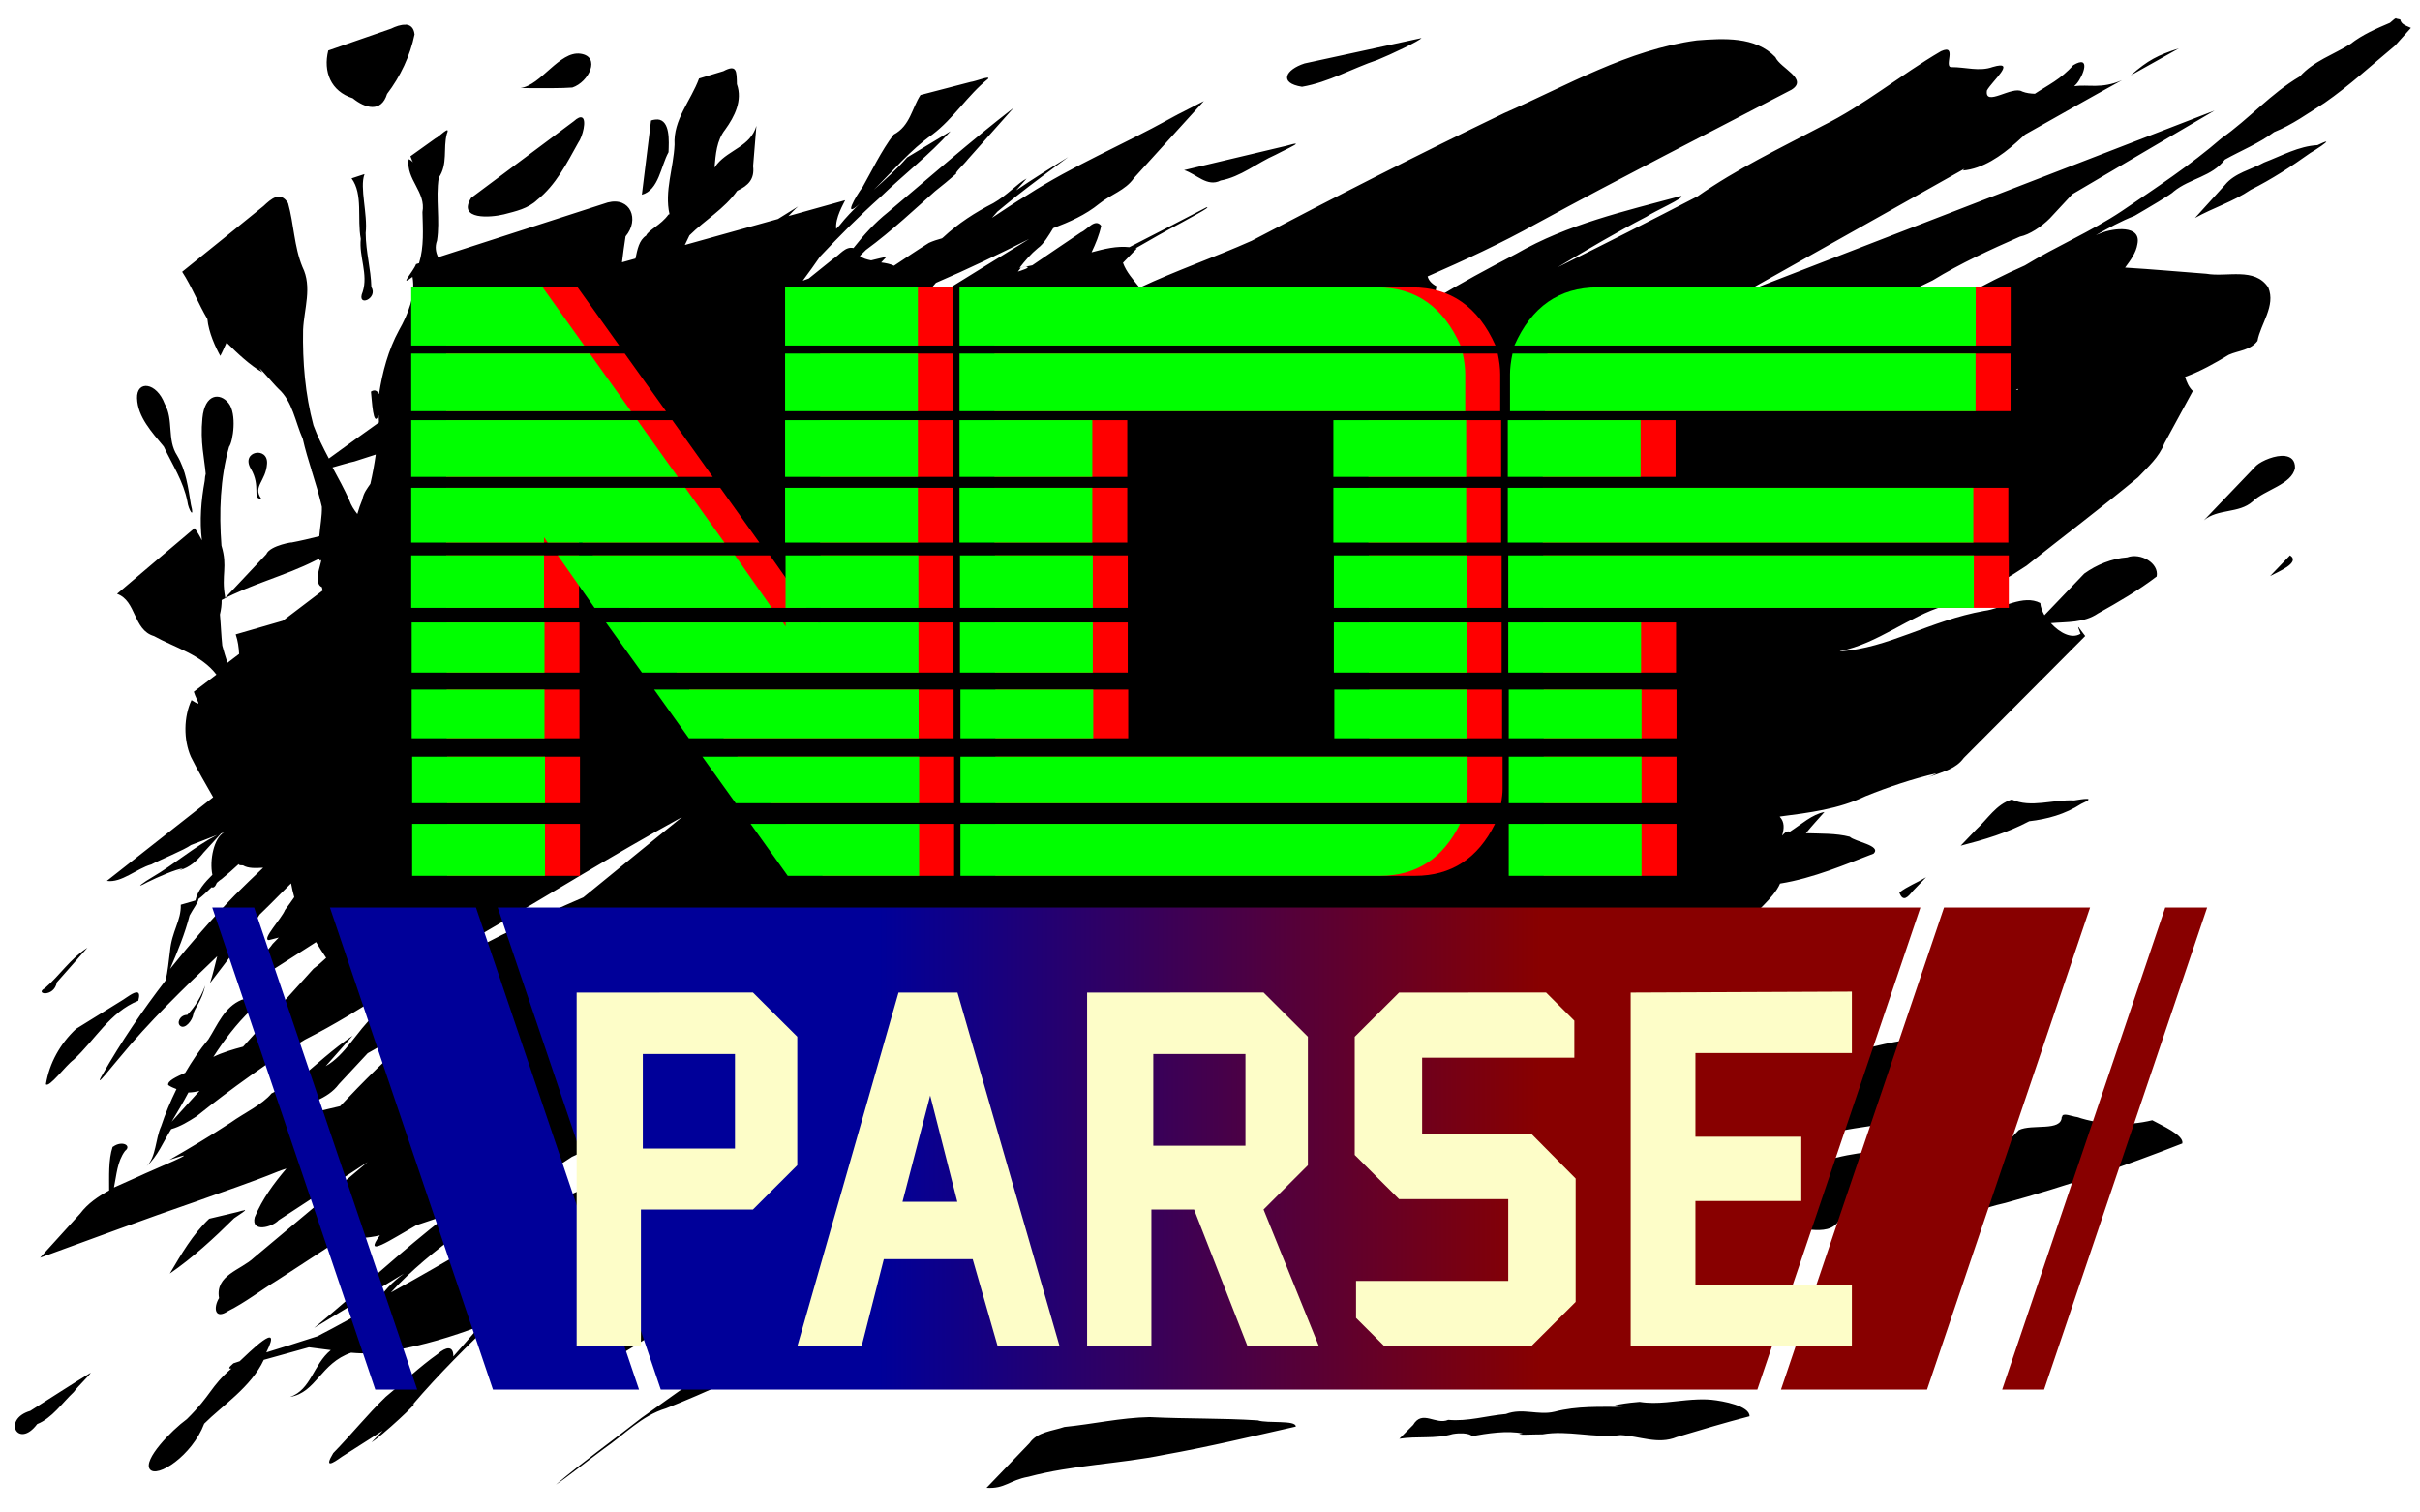
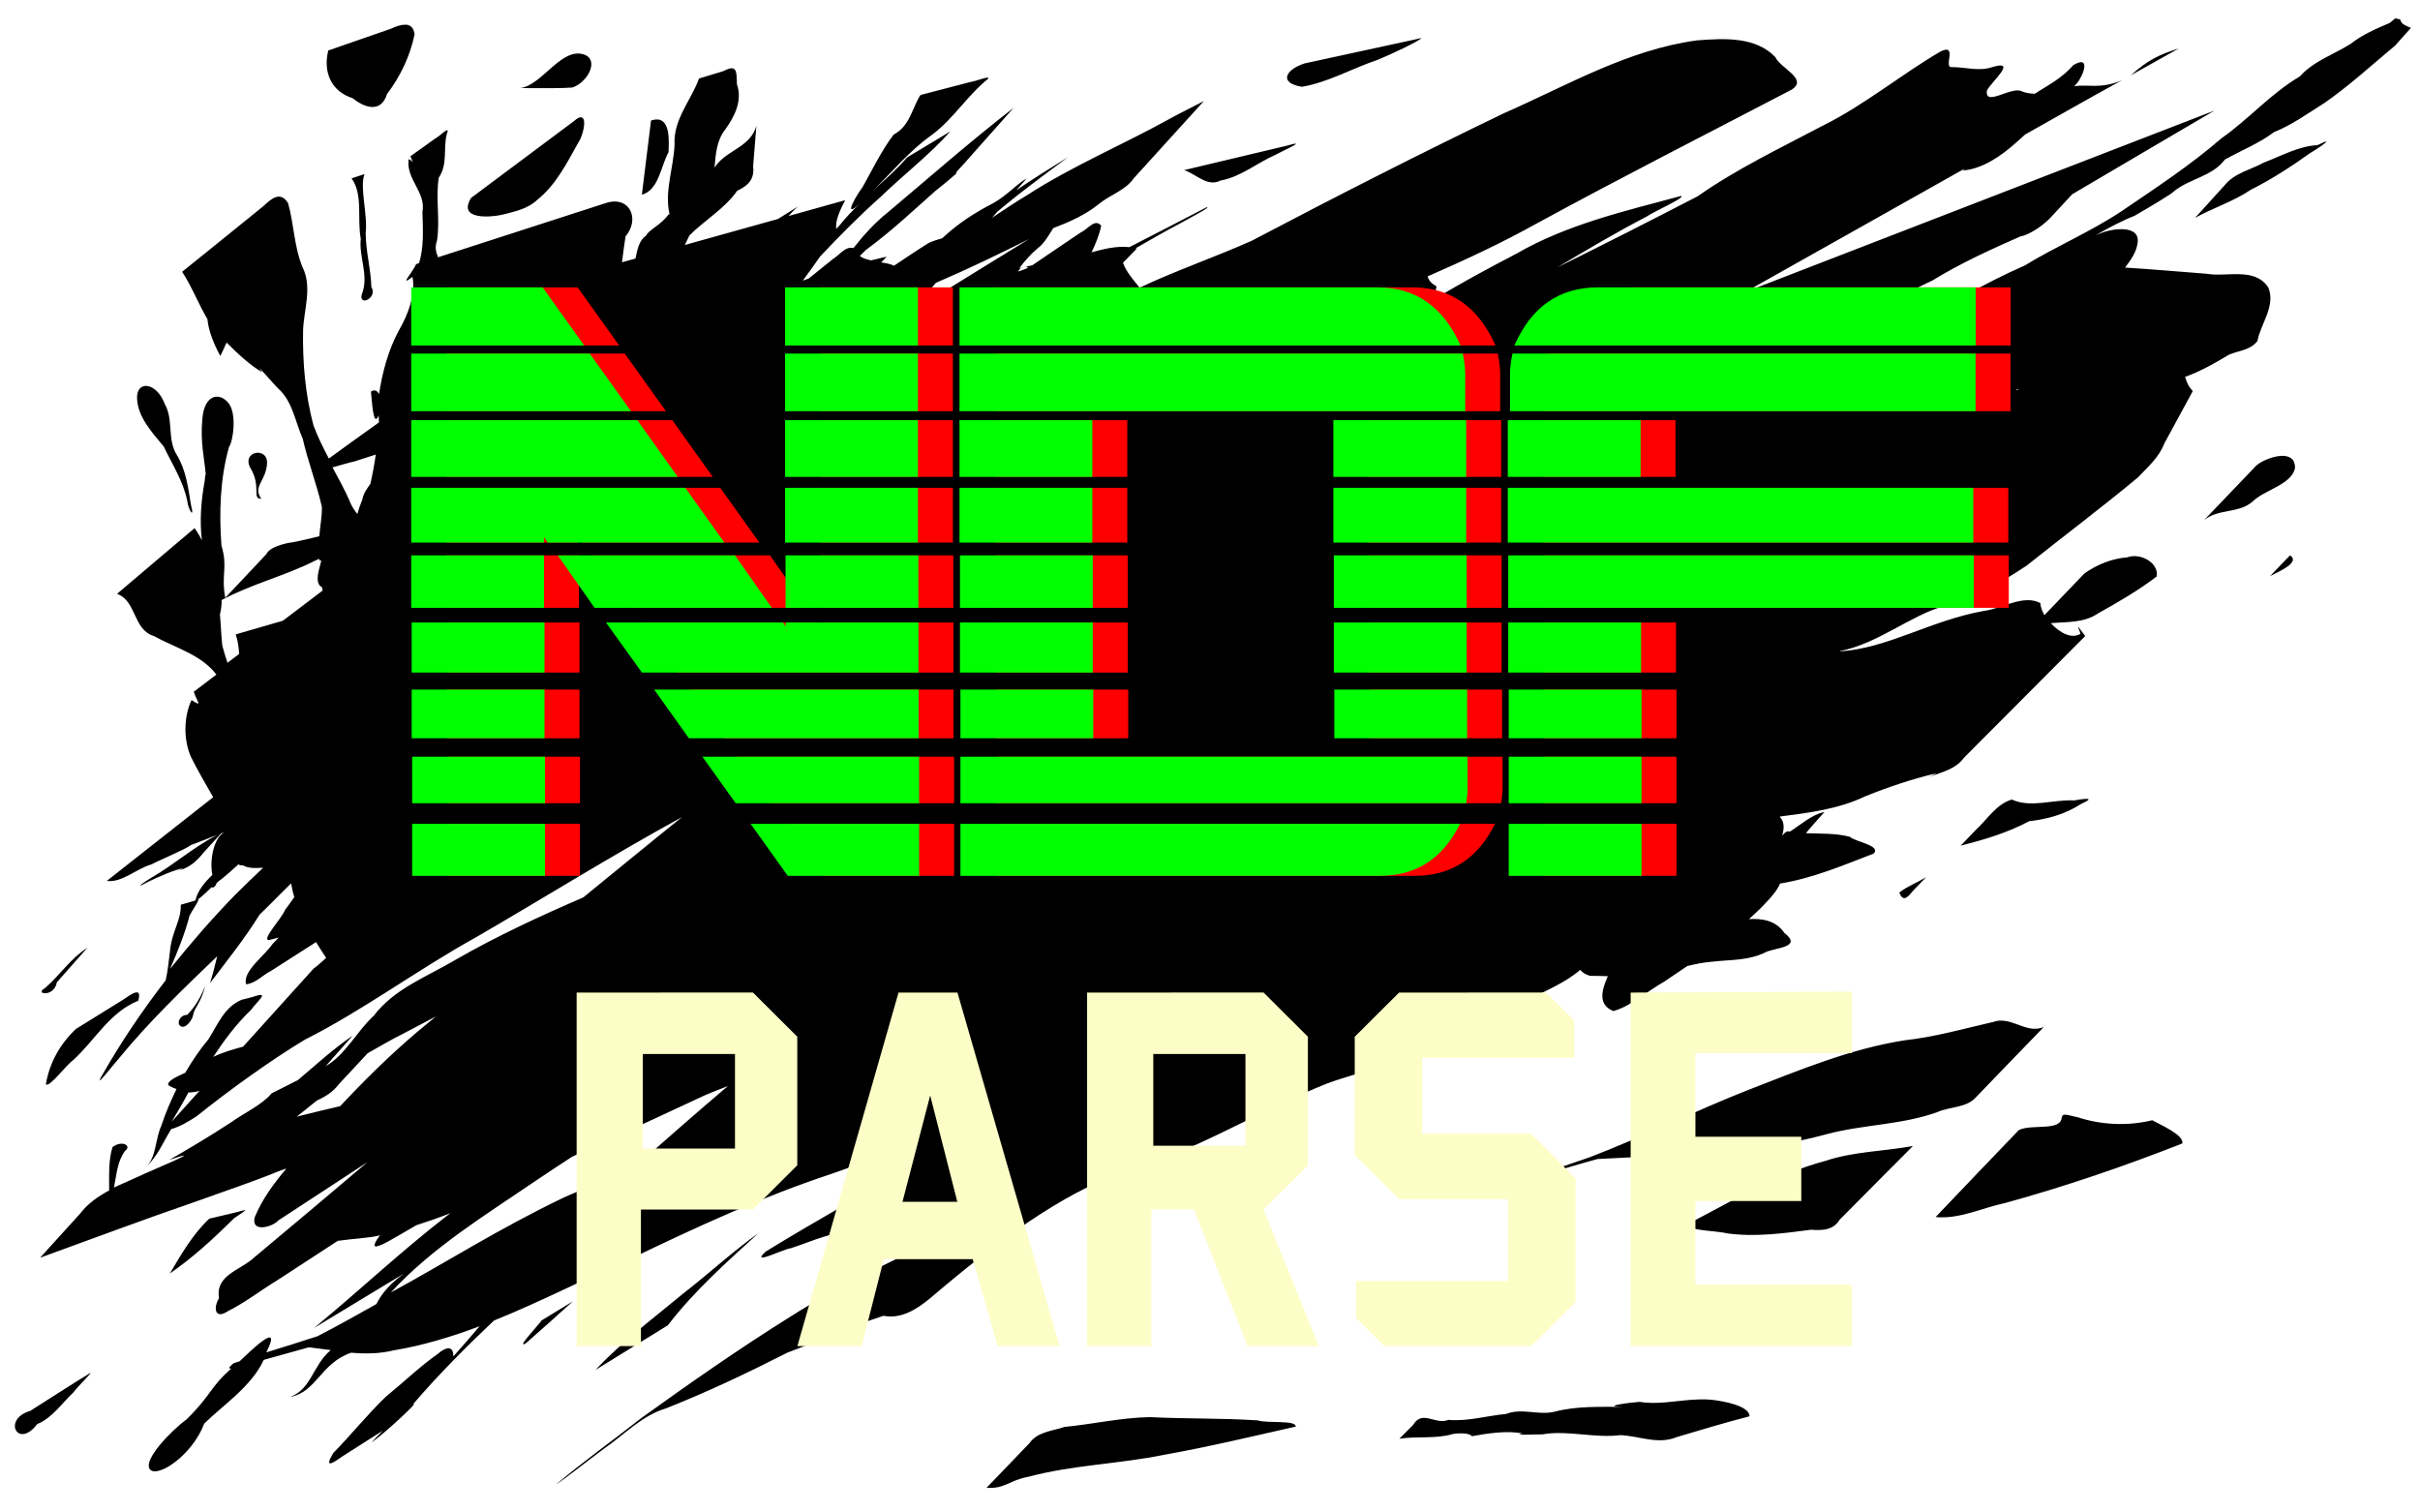
<svg xmlns="http://www.w3.org/2000/svg" width="256" height="160" version="1.1" viewBox="0 0 512 320">
  <defs>
    <filter id="blur" x="-.023" y="-.094" width="1.05" height="1.19" style="color-interpolation-filters:sRGB">
      <feGaussianBlur result="blur" stdDeviation="4 4" />
    </filter>
    <filter id="shadow" x="-.089" y="-.321" width="1.18" height="1.71" style="color-interpolation-filters:sRGB">
      <feFlood flood-color="rgb(0,0,0)" result="flood" />
      <feComposite in="flood" in2="SourceGraphic" operator="in" result="composite1" />
      <feGaussianBlur in="composite1" result="blur" stdDeviation="10" />
      <feOffset dx="0" dy="5" result="offset" />
      <feComposite in="SourceGraphic" in2="offset" result="fbSourceGraphic" />
    </filter>
    <linearGradient id="grad_fill" x1="186" x2="326" y1="390" y2="390" gradientUnits="userSpaceOnUse">
      <stop style="stop-color:#009" offset="0" />
      <stop style="stop-color:#800" offset="1" />
    </linearGradient>
  </defs>
  <path id="blob" d="m507 3.94c-0.076-0.302-0.717 0.347-1.35 0.883-2.91 1.24-5.82 2.49-8.36 4.48-3.63 2.29-7.77 3.58-10.7 6.86-6.13 3.59-10.8 9.04-16.6 13.1-6.59 5.71-13.9 10.5-21.1 15.4-6.54 4.36-13.8 7.41-20.5 11.5-4.36 1.91-8.57 4.09-12.7 6.35-2.51 0.899-5.03 1.75-7.55 2.62-4.63 0.658-9.27 1.3-13.9 2.02 2.63-1.54 5.25-3.1 7.88-4.64 2.27-1.02 4.53-2.08 6.76-3.19 5.89-3.62 12.2-6.49 18.5-9.27 1.95-0.38 4.56-2.09 6.31-3.86l4.74-5.1c10-5.93 20.1-11.8 30.1-17.7-33.1 12.8-66.2 25.6-99.3 38.4 15.5-8.71 30.9-17.4 46.4-26.1l-0.346 0.383c4.17-0.348 8.07-3.05 11.3-5.93 0.631-0.546 1.23-1.12 1.86-1.68 6.82-3.84 13.6-7.7 20.5-11.5-4.45 1.93-7.03 0.821-10.1 1.28 0.164-0.188 0.352-0.351 0.514-0.541 1.39-1.62 3.15-6.22-0.721-3.92-2.56 2.95-5.51 4.31-8.12 6.05-0.901-0.028-1.8-0.128-2.68-0.473-2.1-1.31-8.01 3.4-7.46-0.224 1.02-1.92 6.51-6.53 1.21-4.97-2.79 1.02-5.8 0.009-8.7 0.027-1.75 0.084 1.34-4.99-2.23-3.36-8.55 4.99-16.2 11.4-25.1 15.8-8.94 4.72-18.1 9.09-26.4 14.9-9.82 5.09-19.7 10.1-29.6 15 6.18-3.69 12.4-7.38 18.8-10.7 1.63-1.14 8.43-4.1 7.28-4.37-11.9 3.21-24 5.97-34.8 12.2-5.94 3.11-11.9 6.28-17.6 9.79 0.234-0.96 0.522-1.91 0.694-2.88-1.16-0.629-1.69-1.34-1.89-2.1 7.85-3.43 15.6-7.03 23.1-11.2 17.8-9.71 35.9-18.9 53.9-28.3 3.62-2.28-2.36-4.51-3.43-6.89-4.22-4.42-11-3.97-16.6-3.54-14.6 1.96-27.5 9.57-40.8 15.4-18 8.66-35.7 17.7-53.4 27-7.82 3.49-16 6.28-23.7 9.92-1.32-1.68-2.83-3.32-3.52-5.27 0.978-1.01 1.96-2.02 2.93-3.02-0.085-0.024-0.17-0.026-0.255-0.048 3.17-1.83 6.35-3.66 9.6-5.36 1.09-0.646 6.75-3.57 5.38-3.3-5.42 2.85-10.9 5.63-16.3 8.42-2.67-0.295-5.34 0.371-8 1.09 0.858-1.81 1.63-3.64 2.04-5.61-1.31-1.69-2.9 0.812-4.28 1.38-3.45 2.33-6.9 4.65-10.3 6.98-0.903 0.184-1.8 0.382-2.71 0.555 1.16-1.51 2.4-2.96 3.89-4.19 1.24-0.861 2.36-2.78 3.24-4.22 3.45-1.32 6.84-2.8 9.74-5.17 2.4-1.94 5.53-2.82 7.34-5.42 4.93-5.44 9.87-10.9 14.8-16.3-2.69 1.4-7.25 3.72-8.97 4.55 1.77-0.935 5.53-2.78 1.76-0.802-9.97 5.51-20.5 9.92-30.1 16.1-2.56 1.54-5.04 3.2-7.52 4.85 0.378-0.429 0.756-0.858 1.13-1.29 1.5-1.26 3.36-2.75 3.9-3.19 3.64-2.87 7.39-5.62 11.1-8.38-3.71 2.29-7.41 4.6-11 7.04 0.732-0.83 1.46-1.66 2.2-2.49-1.99 1.06-4.03 3.49-7.05 5.21-3.83 1.95-7.43 4.28-10.6 7.24-0.083 0.068-0.169 0.135-0.253 0.203-0.947 0.259-1.88 0.553-2.77 0.956-2.51 1.55-4.93 3.21-7.39 4.84-0.807-0.399-1.75-0.56-2.71-0.694l1.16-1.22c-1.1 0.239-2.19 0.52-3.28 0.779-0.891-0.177-1.75-0.397-2.39-0.937 0.438-0.42 0.854-0.866 1.3-1.28 5.51-4.04 10.5-8.78 15.6-13.3-1.75 1.24-5.31 4.06-5.8 4.62 3.15-2.43 6.33-4.84 9.31-7.46-0.494-0.048 1.79-2.13 2.43-3.01 3.23-3.64 6.46-7.29 9.69-10.9-9.12 7.06-17.8 14.7-26.6 22.1-2.76 2.2-5.11 4.8-7.28 7.56-1.75-0.42-2.91 1.46-4.33 2.31-1.71 1.38-3.42 2.75-5.13 4.13-0.425 0.152-0.85 0.3-1.27 0.458 1.26-1.68 2.48-3.38 3.66-5.1 4.14-4.39 8.38-8.68 12.9-12.7 4.82-4.66 10.2-8.77 14.7-13.8l-9.18 5.53c-2.15 2.49-4.61 4.66-7.05 6.85 4.07-3.99 7.71-8.42 12.4-11.7 4.48-3.37 7.42-8.29 11.8-11.8 0.486-0.733-2.67 0.558-3.72 0.68l-10.6 2.76c-1.81 2.75-2.18 6.54-5.68 8.38-2.53 3.27-4.85 8.09-6.57 11.1-1.41 1.88-4.37 7-0.572 3.49-1.51 1.44-2.97 2.93-4.27 4.58-0.243 0.261-0.494 0.513-0.738 0.773-0.287-2.31 1.63-5.44 1.89-6.06l-12 3.35c0.672-0.684 1.29-1.41 2.04-2.03-1.42 0.882-2.84 1.76-4.26 2.65l-19.7 5.5c0.34-0.667 0.655-1.35 0.976-2.03 3.28-3.26 7.38-5.59 10.1-9.43 2.39-1.13 3.7-2.49 3.37-5.22 0.231-2.84 0.463-5.68 0.694-8.53-1.22 4.33-5.73 5.01-8.29 8.07-0.207 0.237-0.377 0.528-0.574 0.779 0.263-2.83 0.423-5.7 2.26-8.05 2-2.77 3.71-6.15 2.48-9.62-0.059-2.73 0.015-4.28-2.86-2.75l-5.15 1.56c-1.71 4.68-5.49 8.7-5.18 14-0.211 4.92-2.17 9.84-1.07 14.7-0.081 0.024-0.146 0.067-0.228 0.089-1.58 2.22-4.26 3.29-4.71 4.45-1.5 0.966-1.85 2.89-2.26 4.85l-2.85 0.796c0.24-1.83 0.447-3.67 0.75-5.48 3.02-3.57 1.03-8.42-3.77-7.18-12 3.87-24 7.74-35.9 11.6-0.45-1.05-0.714-2.16-0.22-3.53 0.686-4.4-0.322-8.88 0.367-13.3 1.98-2.92 0.892-6.18 1.71-9.27 0.877-2.09-1.62 0.634-2.42 0.947-1.76 1.26-3.52 2.52-5.28 3.78 1.02 2.79 0.997 1.14-0.379 0.614-0.594 4.31 3.72 6.92 2.92 11.2 0.087 3.63 0.361 7.31-0.715 10.8-0.212 0.069-0.424 0.137-0.636 0.205-0.566 1.57-3.83 5.05-0.754 2.7 0.688 3.83-0.938 7.93-2.86 11.3-2.27 4.17-3.51 8.86-4.22 13.5-0.356-0.657-0.866-1.07-1.71-0.522 0.211 1.74 0.459 7.91 1.63 5.01 0.018 0.503 0.065 1.01 0.064 1.51-3.55 2.52-7.07 5.06-10.6 7.63-1.21-2.29-2.37-4.6-3.26-7.03-1.75-6.57-2.32-13.4-2.19-20.2 0.196-4.42 1.98-9.05-0.137-13.3-1.78-4.32-1.8-9.11-3.04-13.5-1.67-2.69-3.62-0.857-5.21 0.622-5.72 4.63-11.4 9.25-17.2 13.9 2.07 3.18 3.43 6.78 5.34 10 0.253 2.84 1.76 6.07 2.73 7.8 0.461-0.844 0.881-1.86 1.33-2.82 2.39 2.38 4.94 4.78 7.56 6.29-2.15-2.85 2.44 2.57 3.41 3.48 3.01 2.7 3.55 7 5.15 10.6 0.514 2.28 1.2 4.52 1.89 6.75-0.037 0.027-0.075 0.054-0.112 0.081 0.021 0.014 0.109-0.01 0.135 2e-3 0.772 2.5 1.55 5 2.13 7.55 0.057 1.93-0.378 4.11-0.545 6.22-1.99 0.497-3.98 0.973-5.99 1.35 0.914-0.213-4.42 0.502-5.23 2.46-2.9 3.08-5.81 6.16-8.71 9.25-0.004-0.059 0.012-0.124 0.006-0.182-0.858-4.77 0.604-6.35-0.775-10.9-0.534-6.97-0.273-14.3 1.61-20.9 0.831-1.08 1.71-6.95-0.111-9.24-1.82-2.3-5.04-1.99-5.53 3.17-0.497 5.16 0.424 8.48 0.696 11.8-0.089 0.312-0.171 0.769-0.209 1.47-0.768 4.17-1.1 8.42-0.597 12.6-0.437-0.896-0.94-1.76-1.55-2.59-5.48 4.65-11 9.29-16.4 13.9 4.16 1.5 3.36 7.63 7.82 8.94 4.47 2.48 9.99 3.91 13.2 8.14-1.59 1.21-3.19 2.42-4.78 3.63 0.643 2.13 2.05 3.37-0.487 1.77-1.66 3.51-1.72 8.41-0.126 12 1.44 2.92 3.11 5.72 4.71 8.55-7.52 5.9-15 11.8-22.5 17.7 3.1 0.477 6.3-2.61 9.42-3.48 1.94-1.03 7.03-3.09 8.38-4.1 1.86-0.692 3.7-1.43 5.54-2.14-4.89 2.51-9.05 6.22-13.8 8.98-1.41 0.801-4.21 2.78-0.987 1.03 2.2-1.09 6.16-2.81 7.57-2.93-1.53 0.802-3.59 1.68-0.68 0.369 2.14-0.591 3.68-2.02 5.02-3.71 1.23-1.35 2.47-2.7 3.7-4.05 0.229-0.088 0.459-0.176 0.688-0.265-2.22 1.16-3.16 5.97-2.52 9.01-1.64 1.62-3.11 3.3-3.59 5.43-0.185 0.073-0.202 0.027-0.431 0.131-0.885 0.257-1.77 0.512-2.66 0.769 0.101 3.38-1.9 5.57-2.29 9.87-0.279 2.24-0.471 4.2-0.906 6.12-4.91 6.36-9.41 13-13.4 20-2.19 3.71 2.64-2.55 3.6-3.59 6.33-7.71 13.5-14.6 20.7-21.5-0.49 1.91-0.907 3.84-1.53 5.69 3.61-4.76 7.35-9.42 10.5-14.5 1.45-1.43 2.93-2.84 4.34-4.31 0.76-0.78 1.55-1.53 2.32-2.3 0.173 0.984 0.397 1.96 0.672 2.92-0.649 0.9-1.27 1.83-1.95 2.7-0.686 1.79-5.05 6.35-3.41 6.38 0.693-0.179 1.39-0.358 2.08-0.537-0.438 0.441-0.855 0.903-1.3 1.34-1.71 2.54-6.42 5.83-5.61 8.54 2-0.165 3.5-1.95 5.28-2.83l9.52-6.09c0.706 1.15 1.38 2.24 2.14 3.34-0.873 0.792-1.74 1.6-2.68 2.29l-14.9 16.5c-2.15 0.574-4.3 1.19-6.29 2.16 2.3-3.56 4.85-6.94 7.92-9.89 1.47-2.01 4.29-4.15 0.4-2.79l-2.33 0.599c-3.67 1.51-5.09 5.3-7.04 8.37-1.86 2.2-3.45 4.6-4.9 7.07-1.9 0.868-3.81 1.73-3.6 2.6 0.543 0.39 1.15 0.616 1.75 0.854-1.25 2.55-2.36 5.16-3.25 7.86-1.22 2.67-1.04 6.48-3.05 8.44 2.3-2.07 3.52-5.17 5.18-7.83 1.9-0.54 3.65-1.6 5.39-2.73 6.99-5.61 15.9-12 22.9-16.2 12.5-6.31 23.8-14.8 36.1-21.6 14.6-8.47 28.9-17.4 43.7-25.5-6.99 5.61-13.9 11.3-20.9 17-9.26 4.01-18.4 8.22-27.2 13.3-5.93 3.5-12.8 6.04-17.1 11.7-3.56 3.25-6.09 8.4-10.2 10.7 1.9-2.15 3.81-4.29 5.71-6.44-4.11 2.78-7.78 6.18-11.6 9.4-1.86 0.934-3.71 1.87-5.57 2.81-1.97 2.4-5.83 4.16-8.62 6.16-4.26 2.79-8.63 5.4-13 7.91 8.97-3.02-4.27 2.41-6.34 3.43-1.79 0.81-3.59 1.61-5.38 2.41 0.561-2.67 0.669-5.47 2.34-7.74 1.5-1.12-0.613-2.28-2.52-0.893l-0.104 0.033c-0.921 2.77-0.716 6.33-0.734 9.22-2.32 1.27-4.51 2.75-6.12 4.88-2.83 3.12-5.66 6.24-8.49 9.36 10.9-3.95 22.2-8.2 33-11.9 5.76-2.09 11.6-4.01 17.3-6.33 0.26-0.137 1.21-0.426 1.81-0.636-2.66 3.14-5.1 6.43-6.7 10.3-0.834 3.31 3.68 2.14 5.07 0.624 6.26-4.1 12.5-8.2 18.8-12.3-7.96 6.78-16 13.5-24 20.2-2.86 2.71-8.26 3.67-7.42 8.58-1.25 2.05-0.911 4.65 1.92 2.74 3.64-1.82 6.91-4.39 10.4-6.51 4.28-2.78 8.55-5.56 12.8-8.34 3.07-0.464 6.55-0.555 8.92-1.17-0.005 6e-3 -0.011 0.012-0.017 0.019-3.63 4.94 2.22 0.956 7.73-2.16 2.42-0.784 4.84-1.6 7.21-2.56-0.213 0.169-0.437 0.322-0.649 0.493-9.76 7.52-18.7 16-28.2 23.8 6.34-3.85 12.7-7.7 19-11.5-2.39 1.75-4.49 3.76-5.82 6.45-4.15 2.33-8.29 4.67-12.5 6.82-3.56 1.17-7.16 2.28-10.8 3.41 3.73-7.4-3.93 0.309-5.63 1.87-0.435 0.153-0.886 0.28-1.32 0.437-1.19 1-0.995 1.17-0.433 1.11-4.49 3.87-4.18 5.53-9.42 10.7-3.29 2.4-9.32 8.62-7.83 10.6s8.94-2.85 11.5-9.64c3.72-3.74 9.96-7.77 12.6-13.5 3.18-0.888 6.37-1.78 9.55-2.66 1.54 0.192 3.08 0.379 4.63 0.595-3.77 3.1-4.12 8.33-8.6 9.9 5.55-0.947 6.43-7.13 12.9-9.35 3 0.255 6 0.237 8.99-0.489 6.27-1.05 12.3-2.89 18.2-5.11-1.83 2.15-3.68 4.28-5.56 6.39 0.031-2.35-1.56-2.06-3.31-0.524-3.87 2.74-7.33 6.08-11 9.07-3.91 3.77-7.32 8.04-11.1 11.9-2.03 3.36-0.103 2.16 1.79 0.792 2.89-1.84 5.78-3.69 8.68-5.53-0.79 0.822-1.58 1.64-2.37 2.46 2.01-1.18 10.7-9.23 8.7-7.96 5.48-6.43 11.9-12.8 17.2-17.8 9.89-3.99 19.5-8.95 29.2-13.2 13.7-6.62 27.6-13 42.1-17.8 3.41-1.17 6.78-2.45 10.2-3.67-1.09 1.76-2.49 3.32-3.59 5.07-0.581 0.917-1.08 1.88-1.57 2.85-0.933 0.847-1.82 1.73-2.72 2.62-5.4 3.13-10.8 6.25-16.1 9.52-3.51 3.17 3.68-0.516 5.28-0.686 4.77-1.54 9.46-3.95 14.6-3.42 4.65 0.052 9.33 0.271 13.9-0.873 4.42-0.672 8.76-1.67 13.1-2.78-1.31 0.715-2.66 1.68-3.7 1.98-13 6.12-26.1 12-38.2 19.7-10.7 6.69-21 13.9-31.3 21.3-6 4.73-12.3 9.19-18.1 14.1 2.02-1.27 6.96-5.25 10.1-7.54 4.33-2.97 8.03-7.05 13.2-8.59 8.76-3.47 17.3-7.52 25.7-11.8 6.79-2.52 13.4-5.55 20.3-7.79 3.78 0.746 7.07-1.39 9.92-3.73 14.4-12.3 27.9-22.1 40.4-26.5 15.2-4.27 28.8-13 43.5-18.9 5.76-2.15 11.9-3.19 17.3-6.3 10.1-5.49 17.7-7.13 25.3-11.4 3.73-2 7.71-3.55 11-6.35 0.43 0.504 1.03 0.953 2.05 1.26 1.25-0.026 2.53 0.052 3.8 0.073-1.31 2.9-2.18 6.05 1.18 7.38 3.93-1.14 7.1-4.19 10.7-6.2 1.66-1.08 3.28-2.24 4.94-3.34 1.66-0.394 3.32-0.745 5-0.883 4.02-0.487 7.86-0.178 11.6-2.05 2.19-0.996 7.83-1.01 3.91-4.08-1.77-2.58-4.59-3.08-7.48-2.9 1.05-0.974 2.13-1.92 3.11-2.97 1.25-1.28 2.78-2.92 3.47-4.56 7.08-1.13 14-4.12 19.8-6.34 1.72-1.7-3.96-2.5-5.05-3.56-2.93-0.764-6.22-0.635-9.28-0.75 1.36-1.67 2.63-3.02 3.92-4.48-2.6 0.487-4.89 2.6-7.29 4.14-0.826-0.21-1.16 0.343-1.67 0.854 0.461-1.51 0.541-2.9-0.487-3.98 0.011-0.021 0.022-0.042 0.033-0.062 6.18-0.798 12.4-1.56 18.1-4.3 4.86-1.96 9.87-3.64 15-4.85-1.34 0.857-3.94 1.64-0.991 0.58 2.49-0.925 5.16-1.56 6.78-3.82l25.7-25.8c-1.25-1.52-2.07-3.2-0.991-0.481-1.88 1.18-4.43-0.2-6.28-2.24 3.43-0.307 6.97-0.014 9.99-2.07 4.25-2.38 8.56-4.86 12.4-7.81 0.536-2.85-3.44-5.09-6.25-4.04-3.25 0.239-6.49 1.57-9.08 3.44-2.81 2.93-5.61 5.86-8.42 8.79-0.473-0.847-0.809-1.73-0.875-2.57-3.58-1.88-8.1 1.19-11.9 1.66-11.3 2.01-20.4 7.95-30.5 8.56 0.027-0.023 0.053-0.047 0.081-0.07 7.83-1.52 14.8-7.45 21.8-9.47 5.84-1.46 10.5-3.9 17.6-8.57 7.86-6.27 15.9-12.3 23.6-18.7 2.09-2.22 4.45-4.24 5.56-7.17 2.01-3.7 4.02-7.41 6.03-11.1-0.855-0.821-1.3-1.87-1.64-2.98 3.24-1.17 6.32-2.91 9.25-4.68 2.13-0.946 4.5-0.896 6.07-2.93 0.626-3.56 3.91-7.43 2.29-11.3-2.85-4.4-8.76-2.14-13.1-2.92-5.73-0.434-11.5-0.958-17.2-1.3 1.17-1.57 2.33-3.16 2.61-4.99 0.85-4.13-5.15-3.33-7.57-2.36-0.419 0.144-0.818 0.33-1.23 0.489 2.66-1.51 5.34-2.97 8.2-4.1 2.79-1.63 7.94-4.64 8.3-5.16 3.37-2.74 8.11-3.13 10.8-6.73 3.41-1.91 7.22-3.42 10.4-5.81 3.84-1.54 7.18-3.98 10.7-6.19 5.23-3.63 9.95-7.99 14.9-12.1 1.12-1.25 2.25-2.51 3.37-3.76-1.52-0.643-2.05-0.888-2.27-1.79zm-56.2 12c3.64-3.22 5.76-4.28 10.2-5.71-4 2.23-6.17 3.48-10.2 5.71zm-365-10.7c-0.969-0.056-2.13 0.371-3.05 0.825-4.43 1.54-8.87 3.08-13.3 4.62-1.11 4.46 0.527 8.63 5.18 10.1 2.6 2.12 6.04 3.12 7.26-0.908 2.81-3.69 4.88-8.03 5.82-12.6-0.163-1.48-0.942-2.02-1.91-2.07zm215 2.8c-8.25 1.79-16.5 3.59-24.8 5.38-3.98 1.28-5.58 4.14-0.535 4.94 5.62-0.963 10.6-3.89 16-5.7 2.61-1.05 9.07-4.09 9.28-4.63zm-178 3.32c-4.43-0.616-8.32 6.67-12.7 7.28 4.64 0.031 9.03 0.05 11-0.124 3.46-1.14 6.12-6.54 1.69-7.16zm0.299 13.5c-0.34-0.147-0.89 0.052-1.71 0.796-7.24 5.39-14.5 10.8-21.7 16.2-2.99 4.74 4.18 4.18 6.93 3.49 2.52-0.656 5.11-1.21 7.04-3.06 3.95-3.15 6.25-7.74 8.68-12.1 0.955-1.32 1.82-4.88 0.796-5.32zm16 0.431c-0.39-0.026-0.841 0.036-1.36 0.203-0.646 5.24-1.29 10.5-1.94 15.7 3.59-0.965 4.01-6.07 5.64-8.99 0.087-2.32 0.391-6.76-2.34-6.94zm353 4.67c-0.185 0.015-0.725 0.229-1.79 0.746-3.97 0.209-7.58 2.25-11.3 3.67-2.76 1.52-6.22 2.22-8.26 4.73l-6.35 7c3.82-2.15 8.07-3.43 11.8-5.96 4.44-2.23 8.59-4.92 12.6-7.79 1.21-0.695 3.85-2.44 3.3-2.4zm-218 0.439c-0.15-0.031-0.709 0.09-1.88 0.433l-21.7 5.16c2.62 0.827 4.89 3.66 7.73 2.2 4.27-0.777 7.69-3.72 11.6-5.44 1.51-0.814 4.74-2.26 4.29-2.35zm-197 6.44-2.72 0.897c2.48 3.37 1.14 8.55 1.95 12.8-0.408 3.74 1.6 7.46 0.406 11.2-1.46 3.42 3.36 1.47 1.83-1.03-0.089-3.78-1.17-7.37-1.2-11.4 0.457-3.99-1.3-9.63-0.265-12.4zm141 13.5c-6.43 3.96-12.9 7.91-19.3 11.9-0.677-0.317-1.34-0.648-2.01-0.978 0.398-0.494 0.81-0.968 1.23-1.43 6.8-2.91 13.5-6.14 20.1-9.46zm-1.1 6.09c0.685 0.02 0.754 0.255-1.02 0.833-0.206 0.068-0.416 0.125-0.622 0.193 0.21-0.288 0.429-0.569 0.647-0.852 0.362-0.046 0.74-0.182 0.995-0.174zm210 25.9c0 0.173-0.314 0.14-0.473 0.209 0.069-0.062 0.14-0.122 0.209-0.184 0.088-8e-3 0.263-0.113 0.263-0.025zm-398 1.95c0.127 3.93 3.13 7.16 5.65 10.2 1.81 3.82 4.17 7.39 4.99 11.6 0.216 1.84 1.62 3.94 0.754 0.68-0.58-3.57-1.03-7.22-2.92-10.4-2.19-3.35-0.687-7.53-2.62-10.9-1.7-4.59-5.98-5.11-5.86-1.18zm50.5 11.9c-0.289 2.07-0.67 4.14-1.14 6.18-0.67 0.998-1.41 1.84-1.71 3.36-0.407 0.957-0.745 1.98-1.05 3.03-0.702-0.888-1.32-1.83-1.69-2.91-1.06-2.37-2.32-4.66-3.56-6.95 1.68-0.473 3.47-1.02 4.62-1.26 1.5-0.496 3.02-0.977 4.53-1.46zm404 0.294c-2.02-0.269-4.95 0.982-6.12 2.01-3.71 3.86-7.41 7.72-11.1 11.6 2.94-2.51 7.37-1.39 10.3-3.97 2.52-2.49 8.36-3.61 8.98-7.13 0.021-1.63-0.864-2.34-2.08-2.5zm-427 1.62c0.241-3.73-5.64-2.64-3.43 1.08 2.21 3.72 0.193 6.47 2.19 6.32-1.84-2.59 0.999-3.67 1.24-7.4zm428 19.4-4.22 4.39c1.73-0.919 6.51-2.86 4.22-4.39zm-417 0.728c0.072 0.142 0.115 0.297 0.201 0.433 1.1-1.13-1.89 4.56 0.406 5.56 0.037 0.235 0.116 0.484 0.16 0.723-2.81 2.13-5.62 4.26-8.42 6.39l-9.98 2.89c0.467 1.38 0.657 2.76 0.721 4.14-0.819 0.622-1.64 1.24-2.46 1.87-0.39-1.21-0.784-2.42-1.1-3.65-0.23-2.18-0.297-4.38-0.495-6.57 0.249-1.05 0.38-2.07 0.363-3.06 6.32-3.4 13.4-5.1 19.8-8.34 0.28-0.129 0.561-0.257 0.842-0.386zm374 50.8c-0.604-0.021-1.85 0.187-2.66 0.323-4.49-0.232-9.17 1.66-13.2-0.189-3.31 1-5.11 4.13-7.55 6.36-1.09 1.14-2.18 2.27-3.27 3.41 5.02-1.29 9.81-2.7 14.5-5.18 3.8-0.433 7.59-1.46 11-3.67 1.77-0.786 1.81-1.04 1.21-1.06zm-391 13.8c0.021 0.315 0.562 0.217 0.918 0.265 1.06 0.648 2.63 0.602 4.23 0.495-0.017 0.029-0.035 0.058-0.052 0.087-1.98 1.89-3.98 3.77-5.91 5.72-4.83 4.96-9.37 10.2-13.7 15.6 1.6-3.69 3.12-7.41 4.13-11.3 0.708-1.36 1.92-2.9 1.86-3.47 0.853-0.626 1.83-1.58 2.8-2.51 0.397 0.209 0.793-0.146 1.1-0.935 0.334-0.278 0.697-0.62 0.972-0.761 1.26-1.02 2.46-2.09 3.65-3.19zm357 2.78c-1.86 1.12-3.96 1.91-5.66 3.23 0.804 2.18 1.85 0.917 2.9-0.367zm-389 14.9c-3.74 2.44-5.73 5.74-9 8.57-2.34 1.26 1.94 2.03 2.53-1.24 2.16-2.44 4.31-4.89 6.47-7.33zm22.4 14.1c0.198-1.3 1.77-2.68 2.52-6.1-1.17 3.27-2.98 5.38-3.79 6.21-1.59 0.01-2.37 1.81-1.39 2.41 0.984 0.601 2.47-1.23 2.66-2.53zm-11.9-4.64c-0.686-0.092-2.06 0.968-2.94 1.54-3.33 2.06-6.66 4.13-9.99 6.19-3.34 3.15-5.61 7.16-6.36 11.7 0.656 0.845 4.2-3.98 5.85-5.17 4.54-4.17 7.69-10.1 13.7-12.5 0.334-1.24 0.169-1.71-0.243-1.76zm63.2 5.11c-1.31 1.08-2.62 2.18-3.94 3.26-6.22 5.29-11.5 10.6-16.3 15.7-3.07 0.711-6.13 1.44-9.17 2.22 1.42-1.14 2.83-2.27 4.25-3.41 1.8-0.819 3.45-1.84 4.66-3.47l6.09-6.54c2.58-1.46 5.13-2.97 7.79-4.28 2.2-1.16 4.41-2.31 6.61-3.48zm331 0.839c-0.458 0.025-0.927 0.113-1.41 0.284-6.23 1.42-12.4 3.2-18.8 3.9-11.5 1.79-22.3 6.31-33.1 10.5-11.4 4.48-22.3 9.95-33.7 14.3-7.75 2.63-15.8 5.42-23.4 7.95 8.41-2.5 16.8-5.35 25.2-7.63 16.2-0.909 32.7-0.94 48.5-5.26 7.71-2.06 15.9-1.95 23.4-4.67 2.62-1.17 6.12-0.878 8.11-3.08 4.79-4.98 9.57-9.95 14.4-14.9-3.42 1.33-6.08-1.54-9.28-1.36zm-269 13.7c-6.57 5.56-13 11.2-19.5 17-5.12 2.28-10.3 4.54-15.4 6.74-13.7 6.57-24.5 13.5-36.6 20.1 8.66-9.48 20.5-16.7 29.7-23 2.84-1.93 5.72-3.81 8.6-5.7 9.44-4.32 18.9-8.73 28.3-13.1 1.61-0.693 3.25-1.31 4.89-1.94zm-112 1.19-5.88 6.52c1.23-2.03 2.43-4.09 3.54-6.18 0.79-0.014 1.58-0.138 2.34-0.34zm394 5.48c0 3.19-6.31 1.43-9.08 2.81-5.88 6.13-11.8 12.3-17.6 18.4 5.05 0.488 9.8-1.93 14.7-2.97 12.7-3.48 25.3-7.81 37.5-12.6 0.379-1.78-4.45-3.84-6.36-4.91-5.23 1.27-10.8 1.01-15.9-0.669-1.06-0.116-3.18-1.08-3.18-0.019zm-31.5 6.18c-6.15 1.15-12.5 1.13-18.5 3.15-10.5 2.79-19.8 8.58-29.4 13.5 0.792 1.33 6.19 1.23 8.8 1.86 5.87 0.773 11.8-0.046 17.6-0.796 2.39 0.177 4.63 0.113 5.99-2.09 5.16-5.2 10.3-10.4 15.5-15.6zm-353 13.6c-0.219 0.012-0.67 0.12-1.43 0.352-2 0.475-4.01 0.951-6.01 1.43-3.51 3.33-5.91 7.51-8.33 11.6 4.89-3.38 9.35-7.48 13.6-11.7 1.39-0.963 2.81-1.8 2.15-1.76zm109 4.67c-5.61 3.98-10.7 8.72-16.1 12.9-6.31 5.26-13 10.2-18.6 16.2 5.11-3.15 10.2-6.29 15.3-9.44 5.63-7.35 12.6-13.5 19.4-19.7zm-39.5 14.6c-2.19 1.34-4.39 2.68-6.58 4.01-0.734 1.05-5.68 6.28-3.32 4.82 3.31-2.93 6.63-5.85 9.9-8.83zm-102 15.1c-3.87 2.32-8.54 5.39-12.8 8.07-6.01 1.76-2.58 8.19 1.47 2.79 3.13-1.24 5.29-4.48 7.73-6.77 0.863-1.23 3.81-3.98 3.55-4.1zm339 5.7c-3.78 0.251-7.55 1.07-11.3 0.462-1.57 0.083-8.65 0.972-3.49 1.06-4.86 0.018-9.74-0.227-14.5 1.02-3.49 0.845-6.78-0.865-10.3 0.487-4.1 0.362-8.07 1.62-12.2 1.24-2.66 1.16-5.49-2.23-7.43 1.07-0.973 0.976-1.95 1.95-2.92 2.93 3.72-0.603 7.6 0.091 11.3-1 3.53-0.577 4.59 0.678 3.81 0.497 3.55-0.647 7.8-1.3 11-0.597-2.81 0.435 3.38 0.131 4.18 0.168 5.33-0.952 11 0.872 16.5 0.158 4.02 0.186 7.92 2.07 11.9 0.419 5.1-1.52 10.2-3.06 15.4-4.4 0.053-2.21-5.62-3.25-8.08-3.5-1.27-0.115-2.53-0.094-3.79-0.011zm-115 3.69c-6.07 0.122-12 1.49-18 2.08-2.59 0.887-5.72 1.01-7.39 3.43-3.03 3.15-6.06 6.3-9.09 9.45 3.9 0.251 4.86-1.62 8.83-2.33 9.39-2.52 19.2-2.71 28.7-4.65 9.36-1.67 18.6-3.88 27.9-5.98 0.074-1.44-6.01-0.627-8.04-1.31-7.6-0.495-15.2-0.304-22.9-0.692z" style="font-variation-settings:normal;paint-order:markers fill stroke;stop-color:#000000" />
-   <path id="grad" d="m44.9 192 34.5 102h8.87l-34.5-102zm24.9 0 34.5 102h30.9l-34.5-102zm35.5 0 34.5 102h232l34.5-102zm306 0-34.5 102h30.9l34.5-102zm46.8 0-34.5 102h8.87l34.5-102z" style="fill-rule:evenodd;fill:url(#grad_fill);filter:url(#blur);paint-order:markers fill stroke;stroke-linecap:round;stroke-width:2" />
  <path id="parse" d="m122 205v74.8h13.6v-28.9h23.7l9.38-9.36v-27.2l-9.38-9.35zm68.1 0-21.4 74.8h13.6l4.69-18.4h18.8l5.28 18.4h13.1l-21.6-74.8zm39.9 0v74.8h13.6v-28.9h9.03l11.3 28.9h15.1l-11.7-28.9 9.38-9.36v-27.2l-9.38-9.35zm66 0-9.38 9.35v25l9.38 9.36h23.1v17.3h-32.2v7.83l5.98 5.96h31.1l9.38-9.35v-26.1l-9.38-9.47h-23.1v-16.1h32.2v-7.83l-5.98-5.96zm49 0v74.8h46.8v-13h-33.1v-17.7h22.4v-13.6h-22.4v-17.7h33.1v-13zm-209 13h19.5v20h-19.5zm108 0h19.5v19.4h-19.5zm-47.2 8.77 5.74 22.5h-11.6z" style="fill:#fdfdc8;filter:url(#shadow)" />
  <path id="NDF_red" d="m94.4 60.8v12.3h36.6l-8.79-12.3zm79.1 0v12.3h28.1v-12.3zm36.9 0v12.3h106c-3.63-8.19-9.49-12.3-17.6-12.3zm135 0c-8.09 0-13.9 4.09-17.6 12.3h97.6v-12.3zm-251 14v12.2h46.5l-8.73-12.2zm79.1 0v12.2h28.1v-12.2zm36.9 0v12.2h107v-7.81c0-1.29-0.175-2.75-0.526-4.39zm117 0c-0.352 1.64-0.526 3.1-0.526 4.39v7.81h98.5v-12.2zm-233 14.1v12h56.4l-8.56-12zm79.1 0v12h28.1v-12zm36.9 0v12h28.1v-12zm79.1 0v12h28.1v-12zm36.9 0v12h28.1v-12zm-232 14.3v11.6h28.1v-1.15l0.767 1.15h37.4l-8.29-11.6zm79.1 0v11.6h28.1v-11.6zm36.9 0v11.6h28.1v-11.6zm79.1 0v11.6h28.1v-11.6zm36.9 0v11.6h98.5v-11.6zm-232 14.3v11.1h28.1v-11.1zm31 0 7.79 11.1h37.5l-7.79-11.1zm48.2 0v11.1h28.1v-11.1zm36.9 0v11.1h28.1v-11.1zm79.1 0v11.1h28.1v-11.1zm36.9 0v11.1h98.5v-11.1zm-232 14.2v10.6h28.1v-10.6zm41.1 0 7.62 10.6h58.5v-10.6h-28.1v0.846l-0.564-0.846zm74.9 0v10.6h28.1v-10.6zm79.1 0v10.6h28.1v-10.6zm36.9 0v10.6h28.1v-10.6zm-232 14.2v10.3h28.1v-10.3zm51.3 0 7.35 10.3h48.6v-10.3zm64.8 0v10.3h28.1v-10.3zm79.1 0v10.3h28.1v-10.3zm36.9 0v10.3h28.1v-10.3zm-232 14.2v9.85h28.1v-9.85zm61.4 0 7.06 9.85h38.8v-9.85zm54.6 0v9.85h107c0.179-1.1 0.301-2.14 0.301-3.05v-6.8zm116 0v9.85h28.1v-9.85zm-232 14.2v11h28.1v-11zm71.6 0 7.86 11h27.8v-11zm44.4 0v11h88.8c7.63 0 13.3-3.69 16.9-11zm116 0v11h28.1v-11z" style="fill:#f00;mix-blend-mode:lighten" />
  <path id="NDF_green" d="m87 60.8v12.3h36.6l-8.79-12.3zm79.1 0v12.3h28.1v-12.3zm36.9 0v12.3h106c-3.63-8.19-9.49-12.3-17.6-12.3zm135 0c-8.09 0-14 4.09-17.6 12.3h97.6v-12.3zm-251 14v12.2h46.5l-8.73-12.2zm79.1 0v12.2h28.1v-12.2zm36.9 0v12.2h107v-7.81c0-1.29-0.175-2.75-0.526-4.39zm117 0c-0.352 1.64-0.529 3.1-0.529 4.39v7.81h98.5v-12.2zm-233 14.1v12h56.4l-8.56-12zm79.1 0v12h28.1v-12zm36.9 0v12h28.1v-12zm79.1 0v12h28.1v-12zm36.9 0v12h28.1v-12zm-232 14.3v11.6h28.1v-1.15l0.767 1.15h37.4l-8.29-11.6zm79.1 0v11.6h28.1v-11.6zm36.9 0v11.6h28.1v-11.6zm79.1 0v11.6h28.1v-11.6zm36.9 0v11.6h98.5v-11.6zm-232 14.3v11.1h28.1v-11.1zm31 0 7.79 11.1h37.5l-7.79-11.1zm48.2 0v11.1h28.1v-11.1zm36.9 0v11.1h28.1v-11.1zm79.1 0v11.1h28.1v-11.1zm36.9 0v11.1h98.5v-11.1zm-232 14.2v10.6h28.1v-10.6zm41.1 0 7.62 10.6h58.5v-10.6h-28.1v0.846l-0.564-0.846zm74.9 0v10.6h28.1v-10.6zm79.1 0v10.6h28.1v-10.6zm36.9 0v10.6h28.1v-10.6zm-232 14.2v10.3h28.1v-10.3zm51.3 0 7.35 10.3h48.6v-10.3zm64.8 0v10.3h28.1v-10.3zm79.1 0v10.3h28.1v-10.3zm36.9 0v10.3h28.1v-10.3zm-232 14.2v9.85h28.1v-9.85zm61.4 0 7.06 9.85h38.8v-9.85zm54.6 0v9.85h107c0.179-1.1 0.301-2.14 0.301-3.05v-6.8zm116 0v9.85h28.1v-9.85zm-232 14.2v11h28.1v-11zm71.6 0 7.86 11h27.8v-11zm44.4 0v11h88.8c7.63 0 13.3-3.69 16.9-11zm116 0v11h28.1v-11z" style="fill:#0f0;mix-blend-mode:lighten" />
</svg>